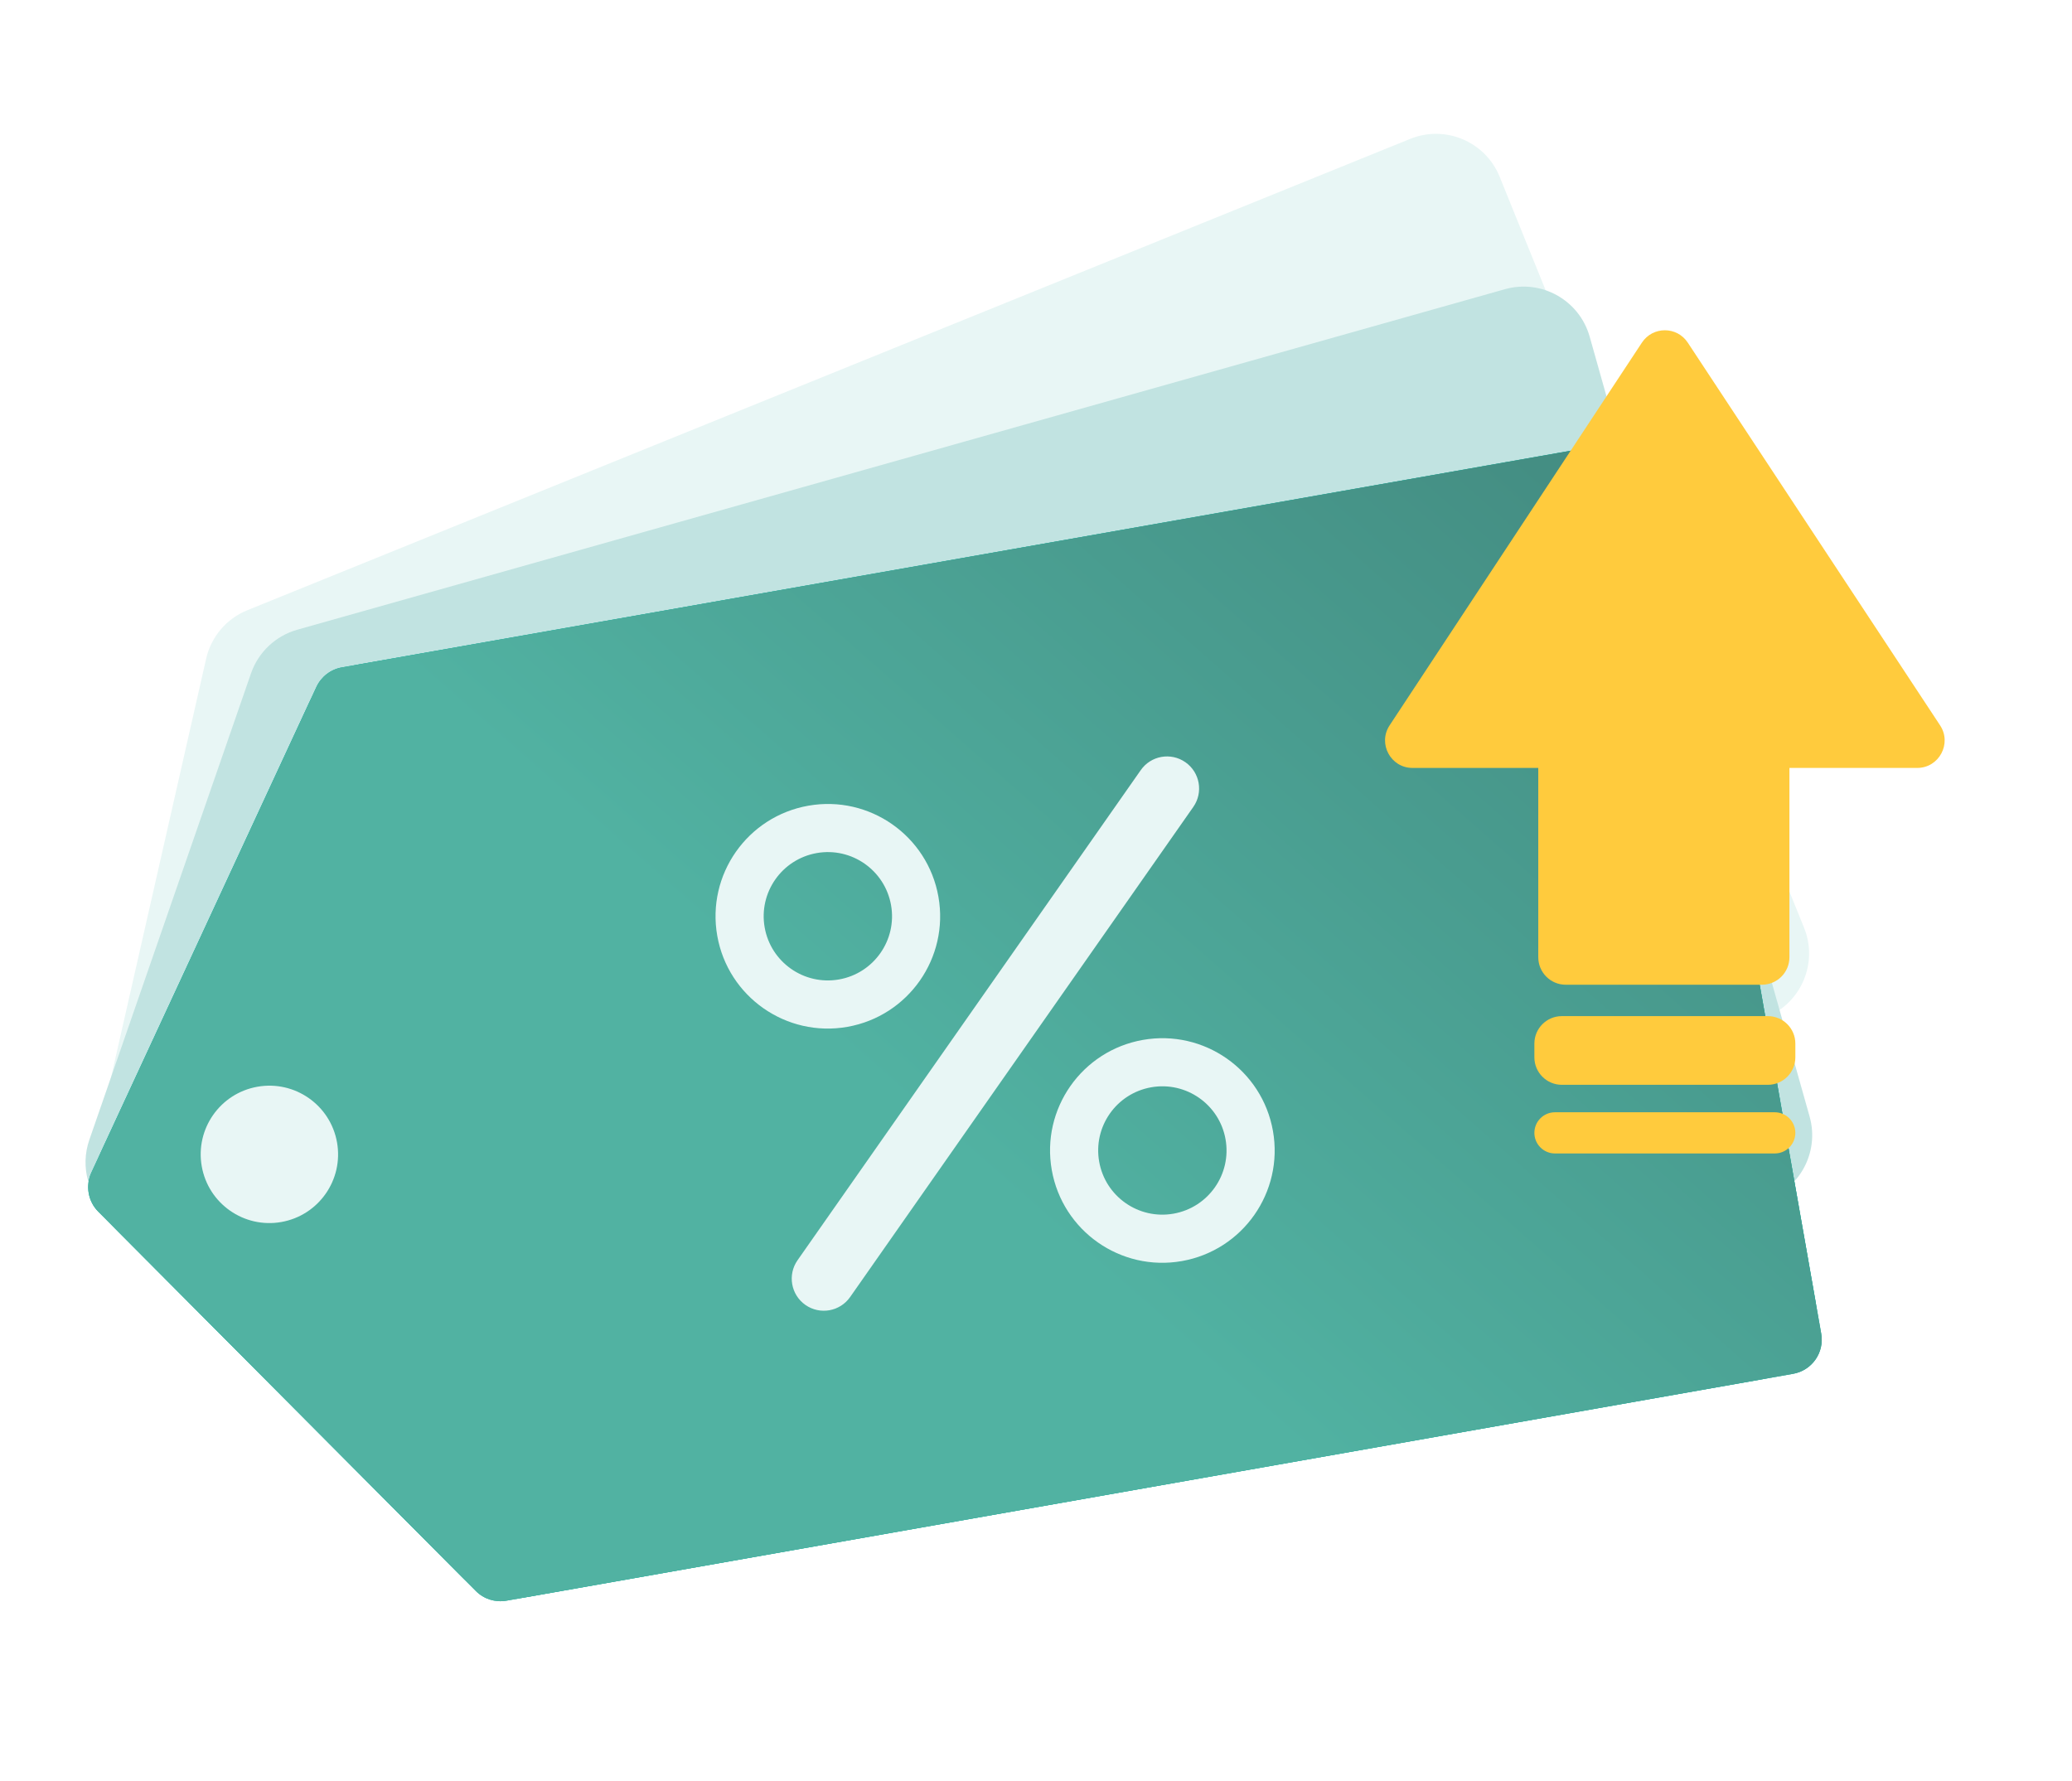
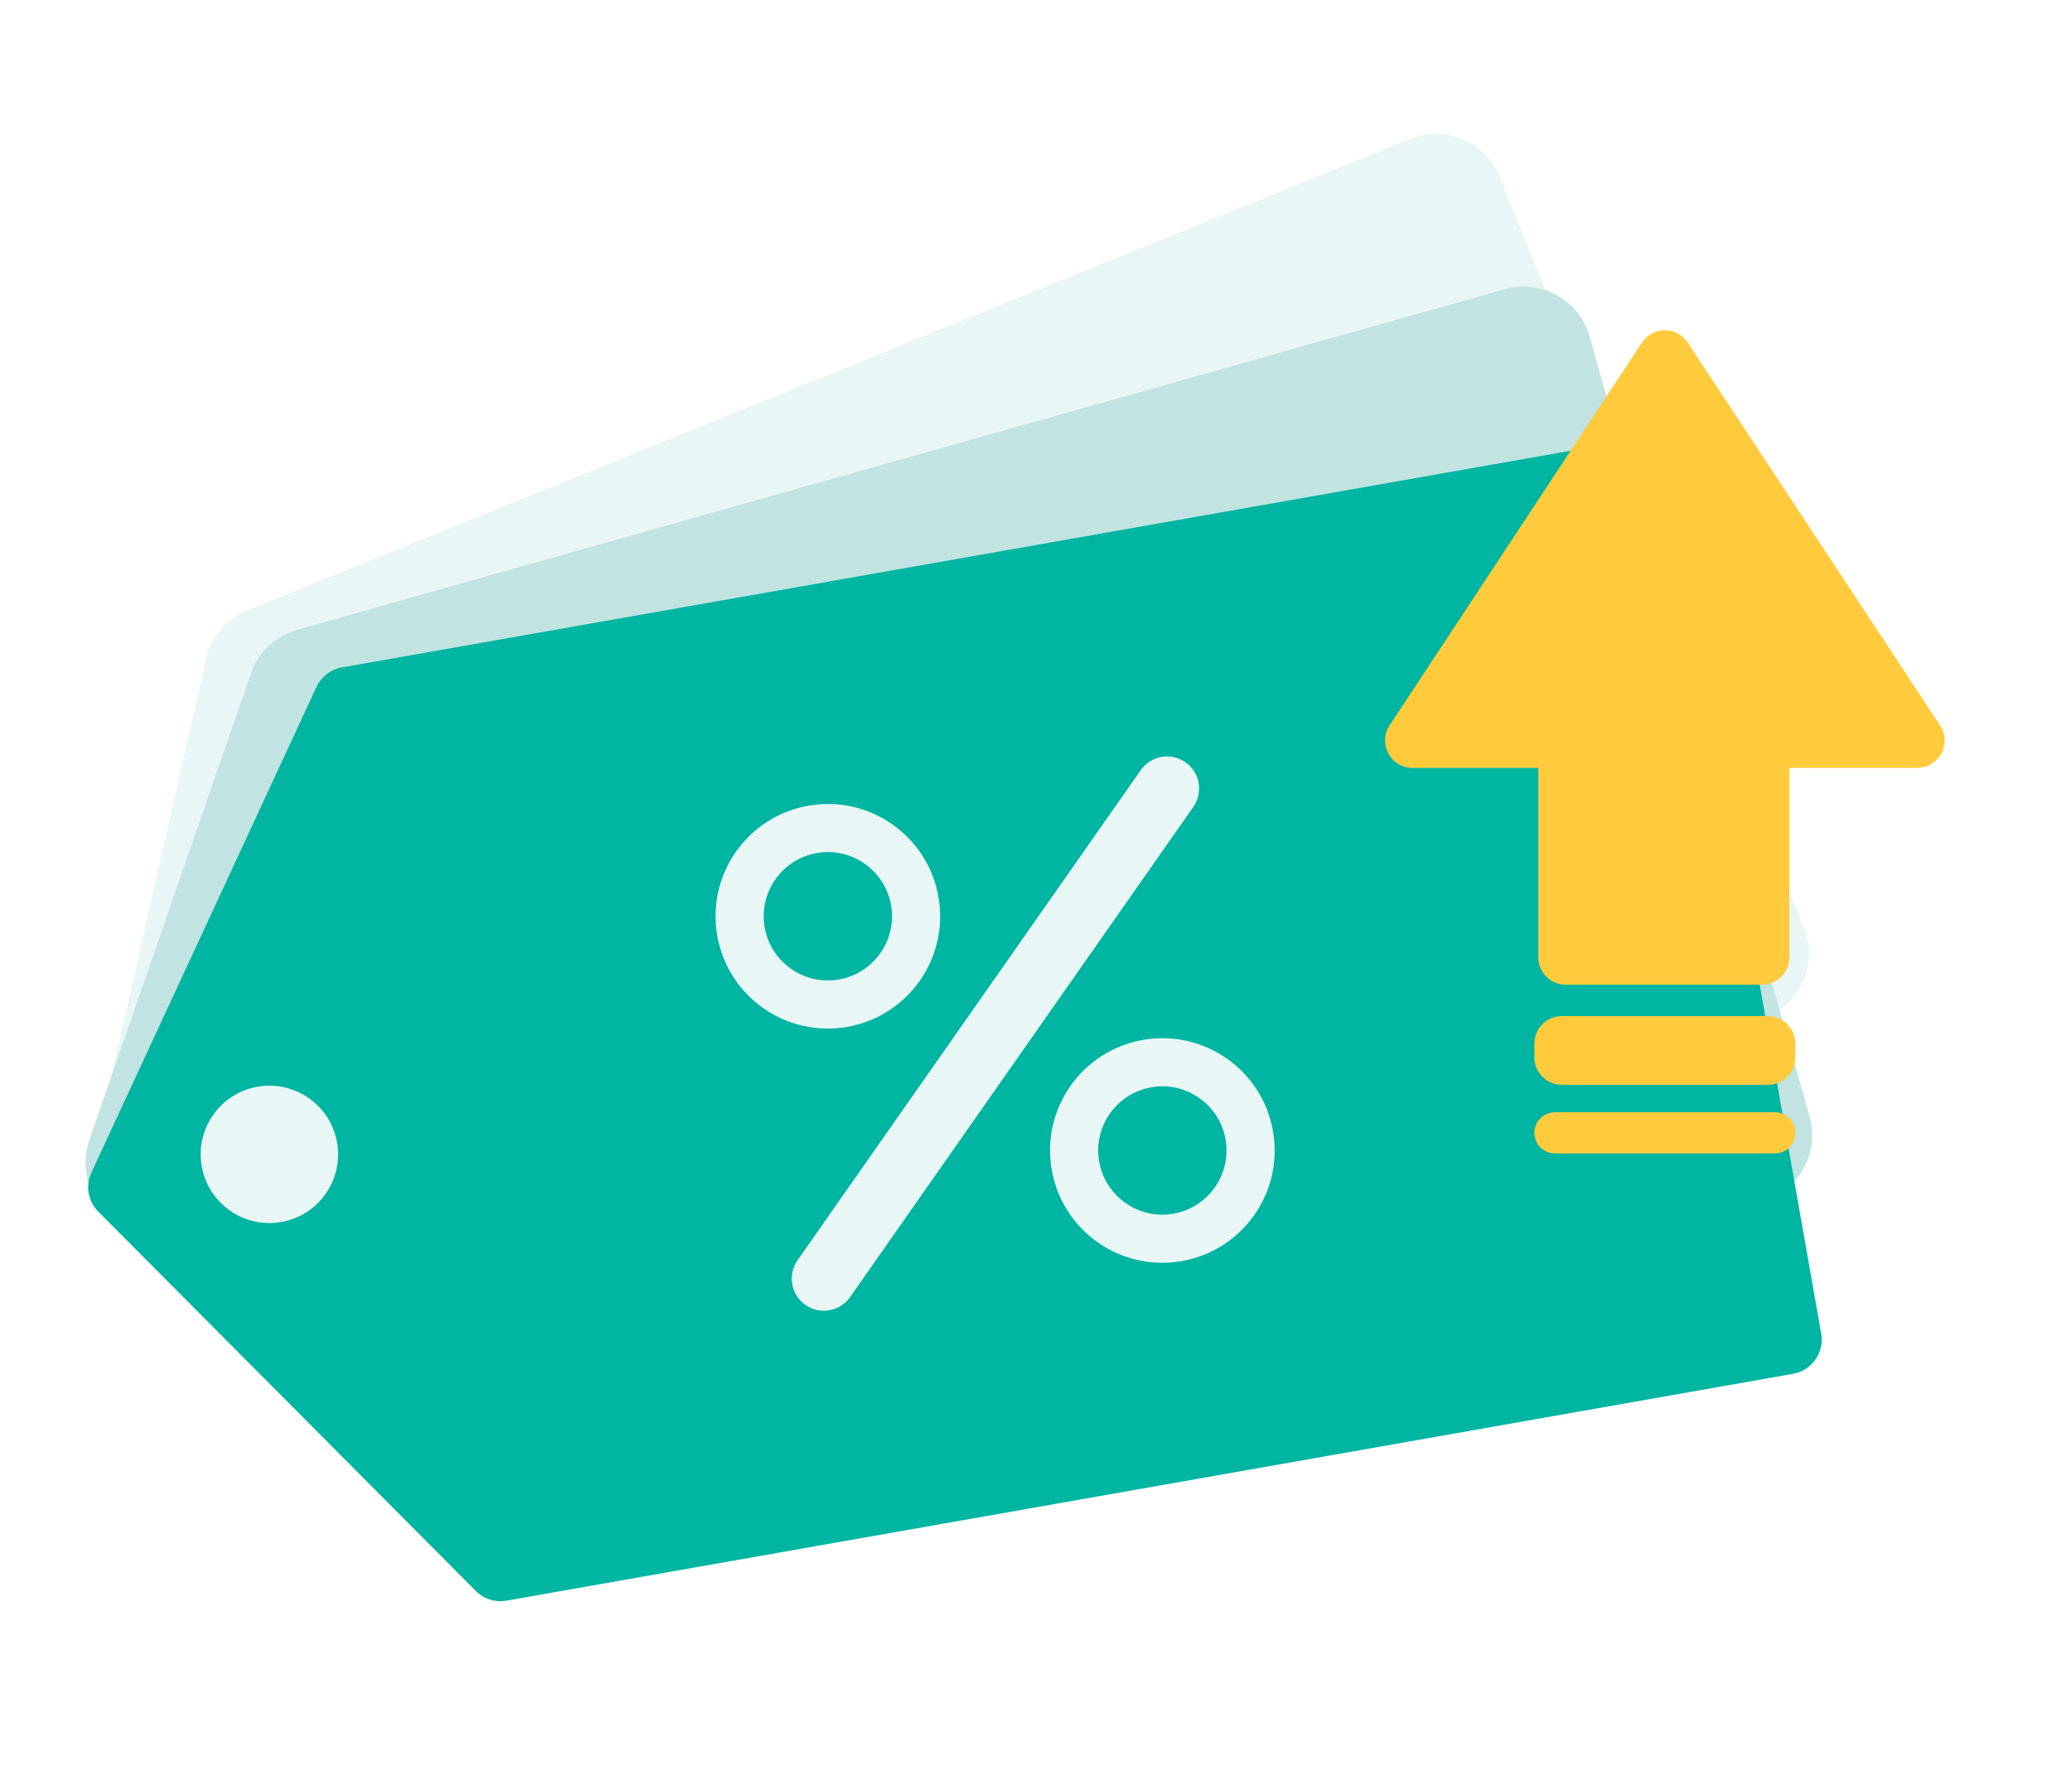
<svg xmlns="http://www.w3.org/2000/svg" width="57" height="49" viewBox="0 0 66 50" fill="none">
  <path d="M19.218 44.046C18.555 44.315 17.803 44.243 17.203 43.852L4.022 35.269C3.255 34.769 2.88 33.844 3.083 32.951L6.567 17.612C6.726 16.915 7.215 16.338 7.879 16.07L44.919 1.056C46.039 0.602 47.315 1.142 47.768 2.261L57.465 26.183C57.919 27.303 57.379 28.579 56.259 29.033L19.218 44.046Z" fill="#E8F6F5" />
  <path d="M17.663 45.746C16.974 45.94 16.234 45.785 15.681 45.331L3.524 35.349C2.816 34.768 2.545 33.808 2.845 32.942L7.996 18.08C8.231 17.404 8.781 16.886 9.469 16.691L47.937 5.844C49.1 5.516 50.308 6.193 50.636 7.355L57.642 32.199C57.97 33.362 57.293 34.57 56.13 34.898L17.663 45.746Z" fill="#C1E3E1" />
-   <path fill-rule="evenodd" clip-rule="evenodd" d="M14.758 46.912C15.263 47.419 15.984 47.647 16.689 47.523L56.05 40.583C57.239 40.373 58.034 39.238 57.824 38.048L53.342 12.628C53.132 11.438 51.997 10.644 50.807 10.854L11.447 17.794C10.742 17.918 10.143 18.379 9.842 19.029L3.229 33.3C2.843 34.131 3.017 35.114 3.663 35.763L14.758 46.912ZM8.961 35.558C10.151 35.348 10.946 34.214 10.736 33.024C10.526 31.834 9.391 31.04 8.202 31.249C7.012 31.459 6.218 32.594 6.427 33.783C6.637 34.973 7.772 35.768 8.961 35.558Z" fill="#5FBFB0" />
  <path fill-rule="evenodd" clip-rule="evenodd" d="M26.725 27.832C27.836 27.636 28.579 26.576 28.383 25.465C28.187 24.353 27.127 23.61 26.015 23.806C24.903 24.003 24.161 25.063 24.357 26.174C24.553 27.286 25.613 28.028 26.725 27.832ZM26.991 29.342C28.936 28.999 30.235 27.144 29.892 25.198C29.549 23.253 27.694 21.954 25.749 22.297C23.803 22.64 22.504 24.495 22.847 26.441C23.19 28.386 25.045 29.685 26.991 29.342ZM37.38 35.293C38.492 35.097 39.234 34.037 39.038 32.925C38.842 31.814 37.782 31.071 36.67 31.267C35.558 31.463 34.816 32.523 35.012 33.635C35.208 34.747 36.268 35.489 37.38 35.293ZM37.646 36.803C39.592 36.46 40.891 34.605 40.548 32.659C40.205 30.714 38.349 29.415 36.404 29.758C34.459 30.101 33.159 31.956 33.502 33.901C33.846 35.847 35.701 37.146 37.646 36.803ZM37.76 20.913C37.297 20.589 36.66 20.701 36.337 21.164L25.404 36.777C25.081 37.239 25.193 37.876 25.655 38.2C26.118 38.524 26.755 38.411 27.079 37.949L38.011 22.336C38.334 21.874 38.222 21.236 37.76 20.913Z" fill="#E8F6F5" />
  <path d="M16.132 47.621C15.776 47.684 15.412 47.569 15.158 47.313L3.13 35.228C2.804 34.9 2.717 34.404 2.911 33.985L10.08 18.515C10.232 18.188 10.534 17.955 10.89 17.892L51.875 10.665C52.475 10.56 53.048 10.96 53.154 11.561L58.012 39.116C58.118 39.716 57.717 40.288 57.117 40.394L16.132 47.621Z" fill="#00B5A2" />
-   <path d="M16.132 47.621C15.776 47.684 15.412 47.569 15.158 47.313L3.13 35.228C2.804 34.9 2.717 34.404 2.911 33.985L10.08 18.515C10.232 18.188 10.534 17.955 10.89 17.892L51.875 10.665C52.475 10.56 53.048 10.96 53.154 11.561L58.012 39.116C58.118 39.716 57.717 40.288 57.117 40.394L16.132 47.621Z" fill="url(#paint0_linear_893_984)" />
  <circle cx="8.581" cy="33.404" r="2.188" transform="rotate(-10 8.581 33.404)" fill="#E8F6F5" />
  <path fill-rule="evenodd" clip-rule="evenodd" d="M26.725 27.832C27.836 27.636 28.579 26.576 28.383 25.465C28.187 24.353 27.127 23.61 26.015 23.806C24.903 24.003 24.161 25.063 24.357 26.174C24.553 27.286 25.613 28.028 26.725 27.832ZM26.991 29.342C28.936 28.999 30.235 27.144 29.892 25.198C29.549 23.253 27.694 21.954 25.749 22.297C23.803 22.64 22.504 24.495 22.847 26.441C23.19 28.386 25.045 29.685 26.991 29.342ZM37.38 35.293C38.492 35.097 39.234 34.037 39.038 32.925C38.842 31.814 37.782 31.071 36.67 31.267C35.558 31.463 34.816 32.523 35.012 33.635C35.208 34.747 36.268 35.489 37.38 35.293ZM37.646 36.803C39.592 36.46 40.891 34.605 40.548 32.659C40.205 30.714 38.349 29.415 36.404 29.758C34.459 30.101 33.159 31.956 33.502 33.901C33.846 35.847 35.701 37.146 37.646 36.803ZM37.76 20.913C37.297 20.589 36.66 20.701 36.337 21.164L25.404 36.777C25.081 37.239 25.193 37.876 25.655 38.2C26.118 38.524 26.755 38.411 27.079 37.949L38.011 22.336C38.334 21.874 38.222 21.236 37.76 20.913Z" fill="#E8F6F5" />
  <g filter="url(#filter0_d_893_984)">
    <path fill-rule="evenodd" clip-rule="evenodd" d="M53.761 7.546C53.416 7.021 52.646 7.021 52.3 7.546L44.264 19.737C43.88 20.319 44.297 21.094 44.994 21.094H48.999V27.125C48.999 27.608 49.391 28 49.874 28H56.124C56.607 28 56.999 27.608 56.999 27.125V21.094H61.068C61.764 21.094 62.182 20.319 61.798 19.737L53.761 7.546ZM48.875 29.875C48.875 29.392 49.267 29 49.75 29H56.313C56.796 29 57.188 29.392 57.188 29.875V30.313C57.188 30.796 56.796 31.188 56.313 31.188H49.75C49.267 31.188 48.875 30.796 48.875 30.313V29.875ZM49.531 32.063C49.169 32.063 48.875 32.356 48.875 32.719C48.875 33.081 49.169 33.375 49.531 33.375H56.531C56.894 33.375 57.188 33.081 57.188 32.719C57.188 32.356 56.894 32.063 56.531 32.063H49.531Z" fill="#FFCB3D" />
  </g>
  <defs>
    <filter id="filter0_d_893_984" x="40.255" y="3.29" width="25.552" height="33.948" filterUnits="userSpaceOnUse" color-interpolation-filters="sRGB">
      <feFlood flood-opacity="0" result="BackgroundImageFix" />
      <feColorMatrix in="SourceAlpha" type="matrix" values="0 0 0 0 0 0 0 0 0 0 0 0 0 0 0 0 0 0 127 0" result="hardAlpha" />
      <feOffset />
      <feGaussianBlur stdDeviation="1.931" />
      <feComposite in2="hardAlpha" operator="out" />
      <feColorMatrix type="matrix" values="0 0 0 0 0.322 0 0 0 0 0.698 0 0 0 0 0.635 0 0 0 0.3 0" />
      <feBlend mode="normal" in2="BackgroundImageFix" result="effect1_dropShadow_893_984" />
      <feBlend mode="normal" in="SourceGraphic" in2="effect1_dropShadow_893_984" result="shape" />
    </filter>
    <linearGradient id="paint0_linear_893_984" x1="25.926" y1="29.333" x2="44.823" y2="7.823" gradientUnits="userSpaceOnUse">
      <stop stop-color="#51B2A2" />
      <stop offset="1" stop-color="#448E83" />
    </linearGradient>
  </defs>
</svg>